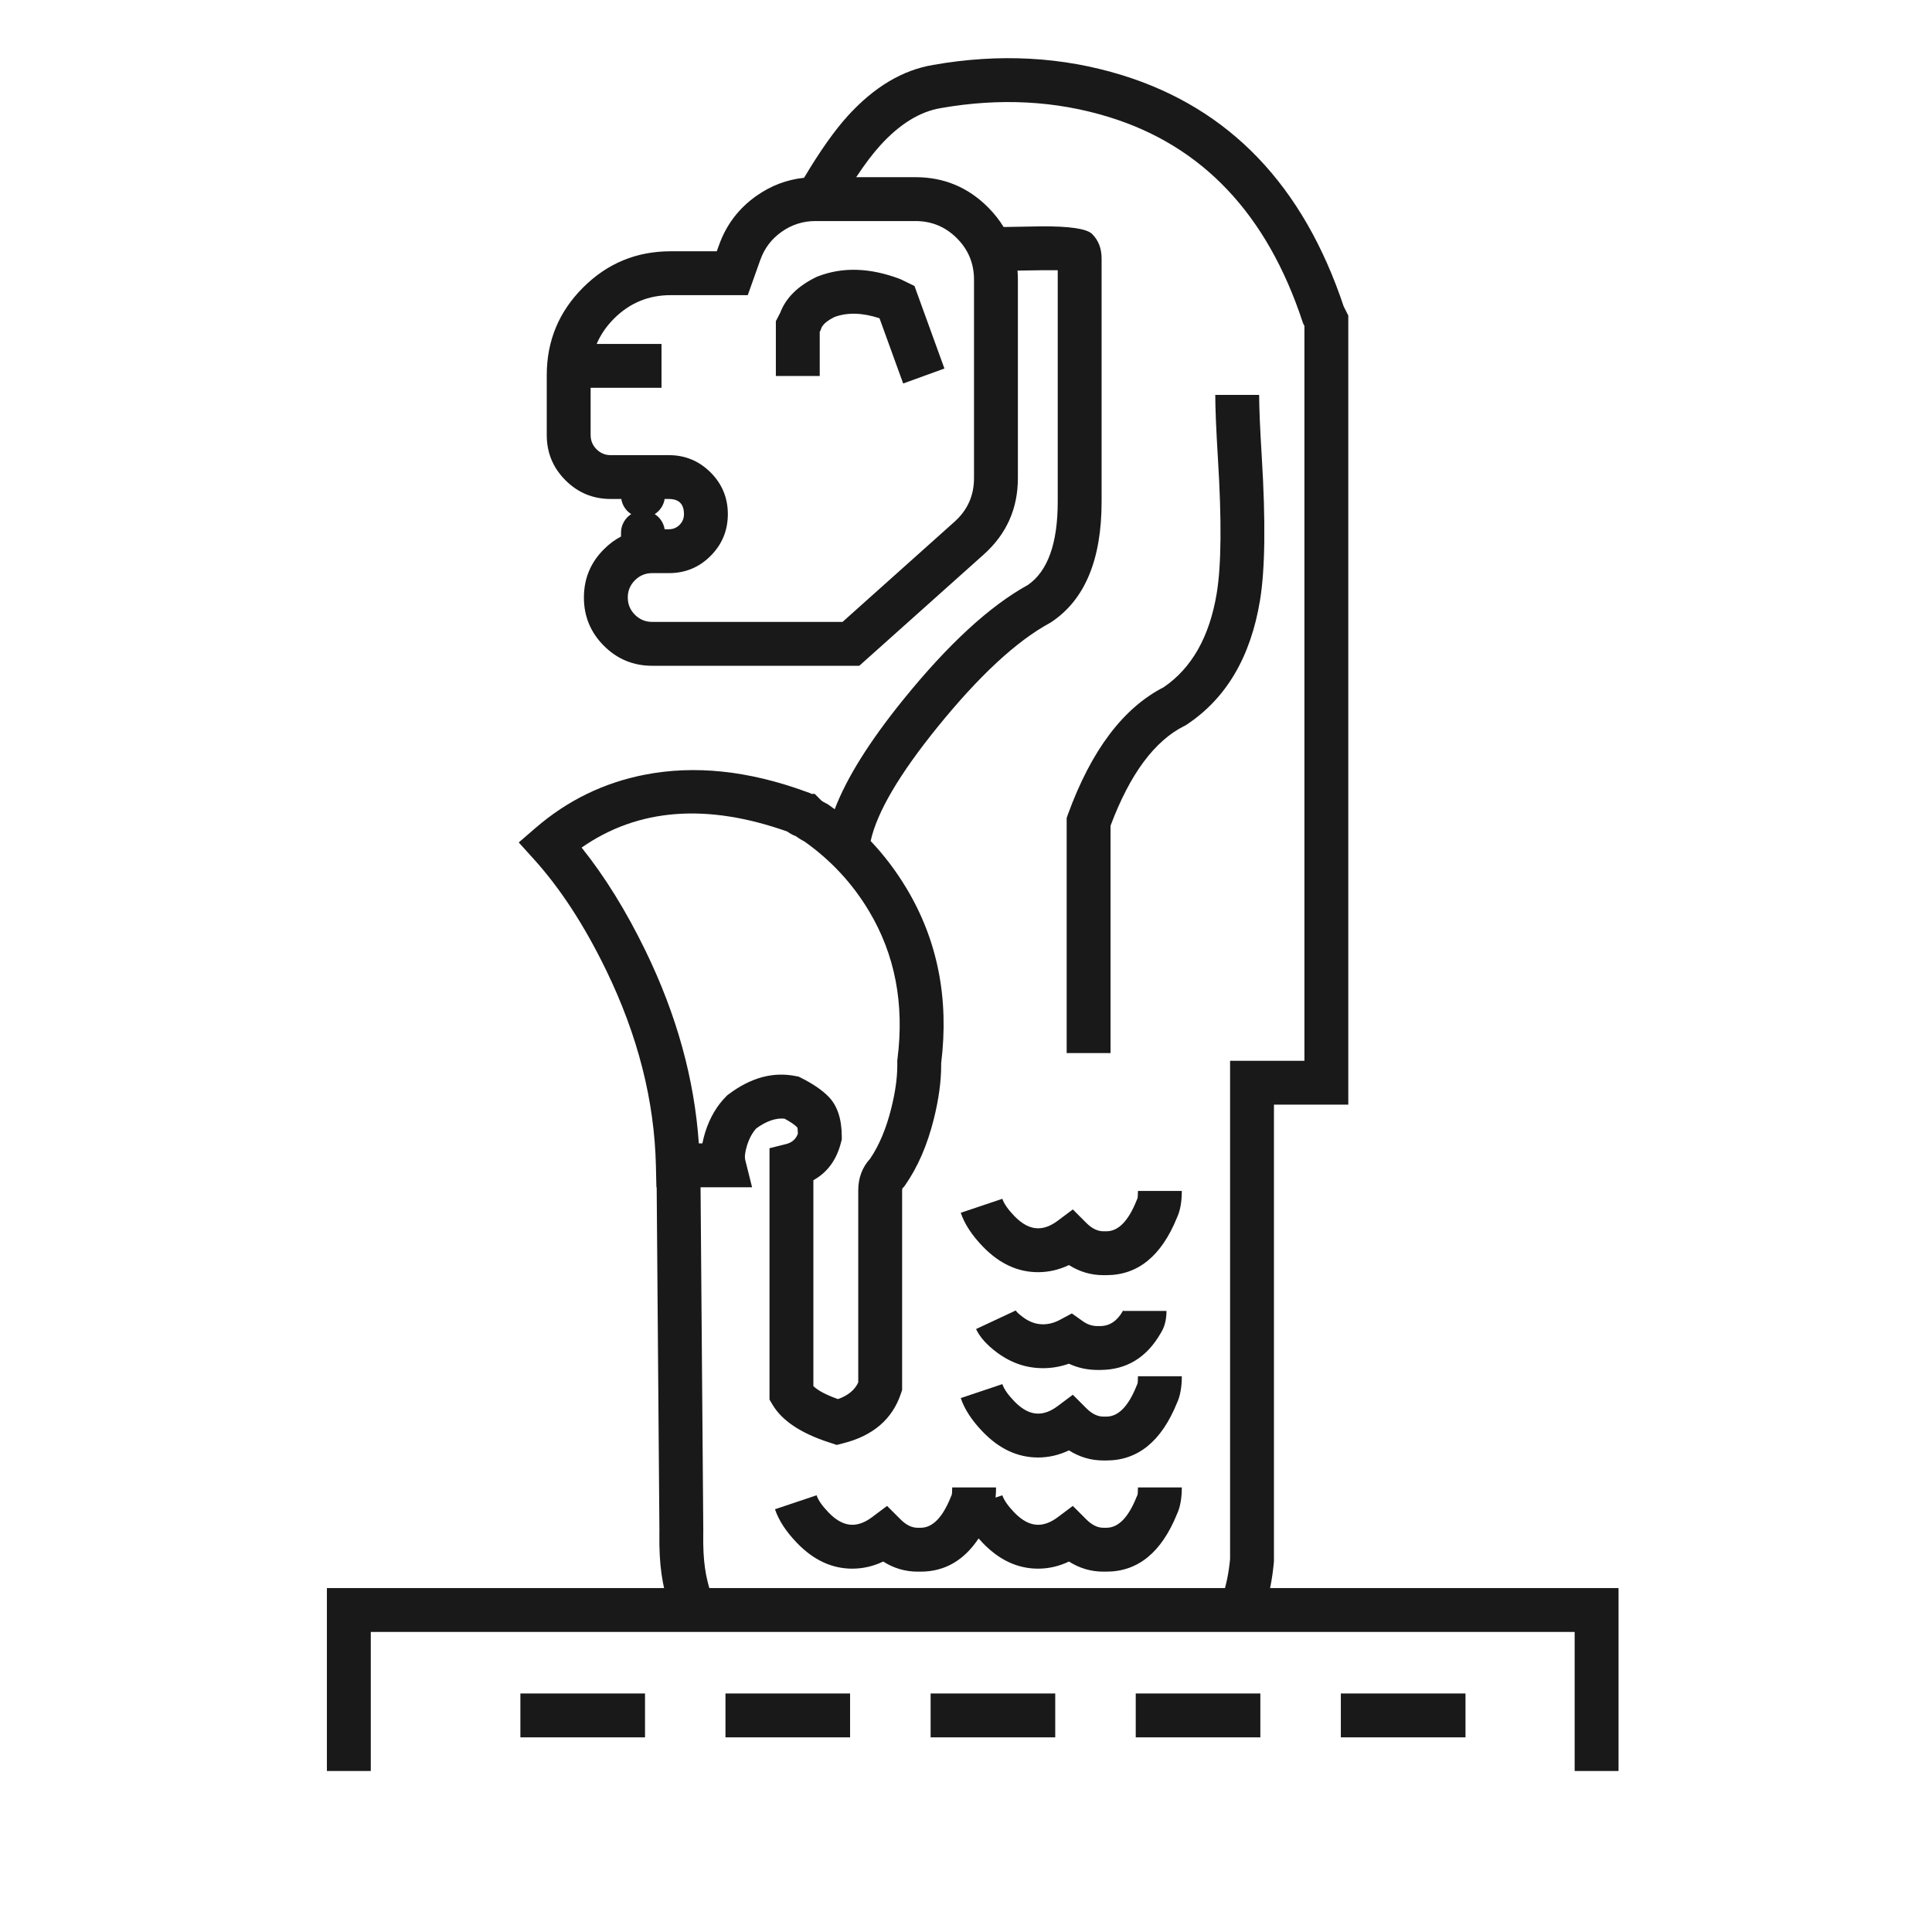
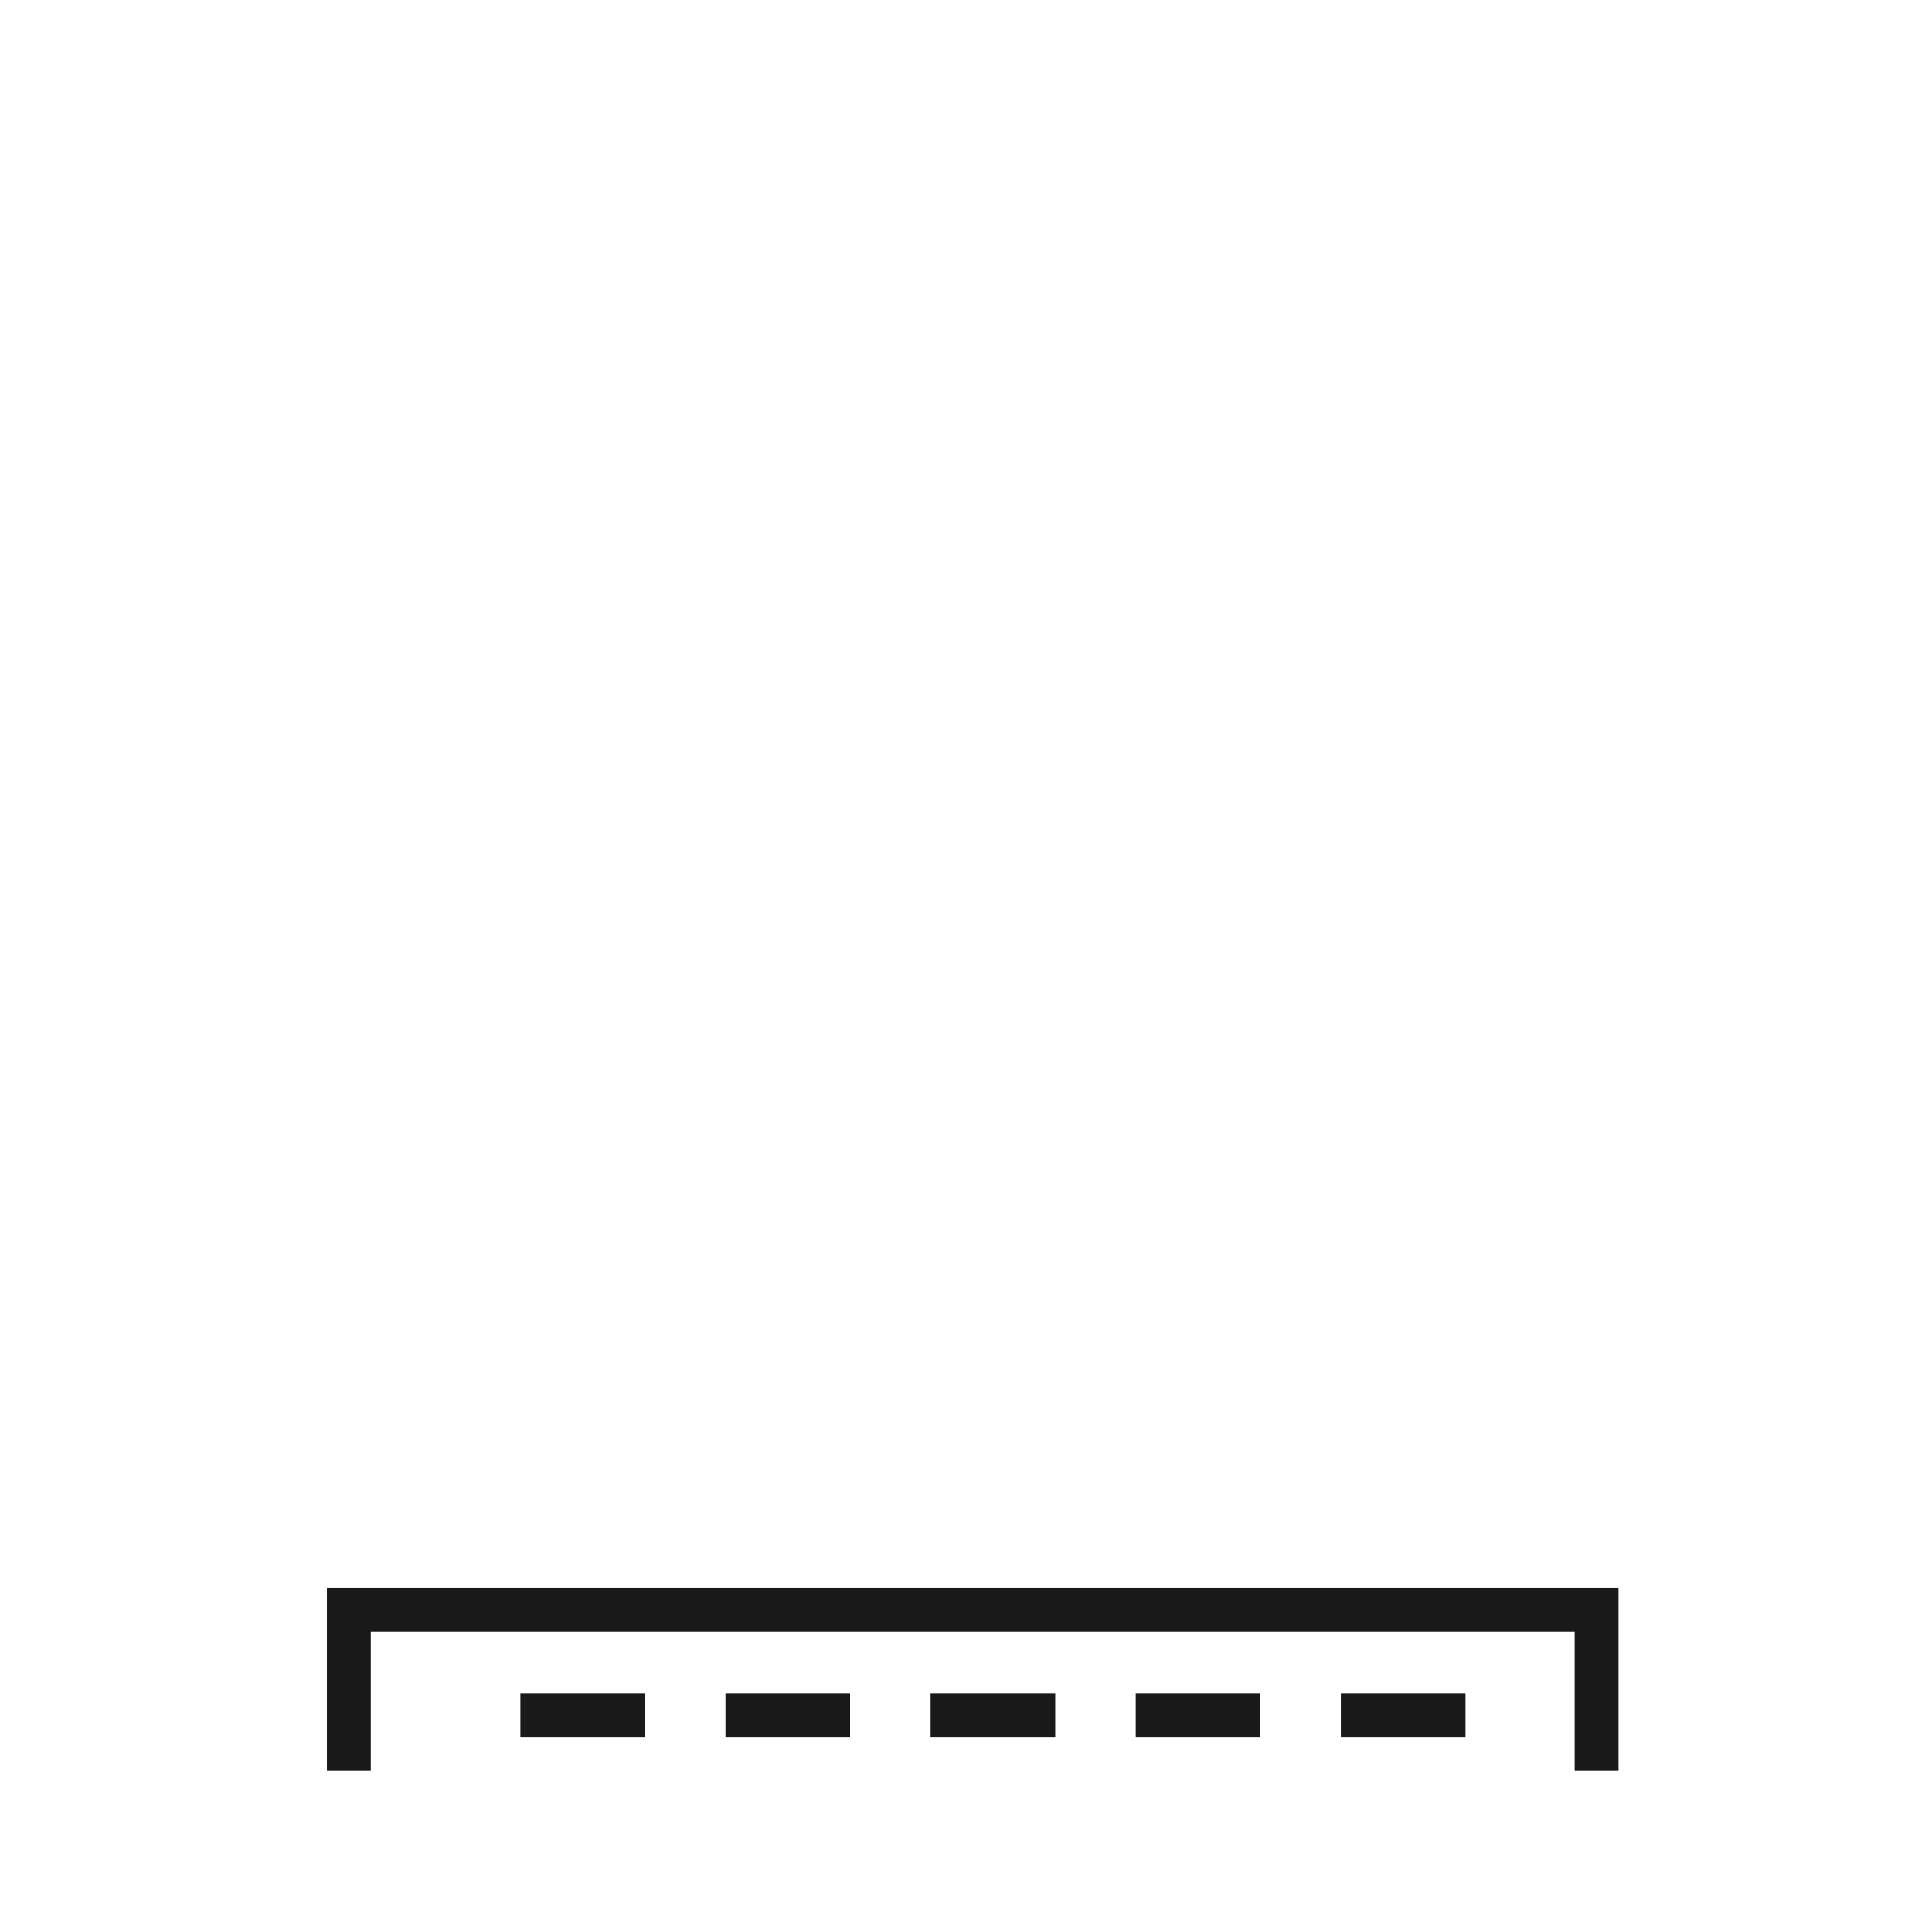
<svg xmlns="http://www.w3.org/2000/svg" fill="none" version="1.1" width="48" height="48" viewBox="0 0 48 48">
  <defs>
    <clipPath id="master_svg0_354_04143">
      <rect x="0" y="0" width="48" height="48" rx="0" />
    </clipPath>
  </defs>
  <g clip-path="url(#master_svg0_354_04143)">
    <g>
      <g>
-         <path d="M30.561,38.734Q30.514,39.236,30.377,39.645L31.411,39.991Q31.592,39.451,31.649,38.808L31.651,38.784L31.651,27.445L33.498,27.445L33.498,7.839L33.383,7.612Q31.879,3.104,27.88,1.868Q25.649,1.179,23.184,1.613Q22.043,1.803,21.065,2.877Q20.57,3.421,19.977,4.417Q19.334,4.485,18.792,4.867Q18.132,5.333,17.862,6.094L17.808,6.243L16.661,6.243Q15.386,6.243,14.485,7.145Q13.584,8.046,13.584,9.32L13.584,10.809Q13.584,11.467,14.049,11.932Q14.514,12.397,15.172,12.397L15.436,12.397Q15.454,12.514,15.519,12.612Q15.583,12.71,15.682,12.773Q15.624,12.81,15.577,12.86Q15.53,12.91,15.497,12.971Q15.463,13.031,15.446,13.098Q15.429,13.164,15.429,13.233L15.429,13.33Q15.2,13.449,15.004,13.646Q14.507,14.142,14.507,14.845Q14.507,15.547,15.003,16.044Q15.5,16.541,16.203,16.541L21.349,16.541L24.441,13.776Q25.289,13.017,25.289,11.879L25.289,6.947Q25.289,6.833,25.28,6.723Q25.625,6.717,25.865,6.714Q26.106,6.712,26.279,6.714L26.279,12.462Q26.279,14.022,25.536,14.534Q24.115,15.317,22.447,17.376Q21.184,18.935,20.738,20.105Q20.667,20.052,20.594,20.001L20.561,19.978L20.525,19.96Q20.428,19.911,20.402,19.885L20.242,19.724L20.154,19.724L20.14,19.71L20.026,19.669Q17.882,18.885,16.021,19.247Q14.498,19.543,13.311,20.565L12.888,20.93L13.262,21.344Q14.249,22.434,15.061,24.107Q16.241,26.537,16.296,28.965L16.308,29.497L16.315,29.497L16.383,38.027Q16.383,38.048,16.382,38.117Q16.375,38.682,16.435,39.103Q16.497,39.538,16.63,39.929L17.662,39.576Q17.561,39.282,17.514,38.949Q17.466,38.612,17.472,38.132Q17.473,38.056,17.473,38.018L17.405,29.497L18.685,29.497L18.516,28.821Q18.485,28.695,18.562,28.452Q18.644,28.194,18.79,28.034Q19.168,27.761,19.491,27.793Q19.708,27.909,19.806,28.008Q19.82,28.022,19.823,28.167Q19.749,28.369,19.53,28.424L19.118,28.527L19.118,29.75L19.118,34.773L19.195,34.902Q19.547,35.491,20.582,35.831Q20.62,35.843,20.636,35.848L20.788,35.899L20.942,35.86Q22.066,35.578,22.385,34.617L22.413,34.534L22.413,29.573Q22.413,29.532,22.43,29.514L22.464,29.48L22.491,29.441Q22.96,28.768,23.201,27.799Q23.383,27.07,23.383,26.472L23.383,26.417Q23.681,24.003,22.522,22.071Q22.137,21.429,21.631,20.894Q21.867,19.823,23.294,18.062Q24.84,16.154,26.081,15.479L26.102,15.467L26.122,15.454Q27.369,14.624,27.369,12.462L27.369,6.422Q27.369,6.048,27.134,5.814Q26.933,5.615,25.856,5.624Q25.504,5.628,24.935,5.64Q24.775,5.379,24.544,5.147Q23.798,4.402,22.744,4.402L21.272,4.402Q21.596,3.913,21.871,3.611Q22.594,2.816,23.373,2.686Q25.579,2.298,27.558,2.91Q31.037,3.985,32.361,7.993L32.374,8.031L32.408,8.098L32.408,26.355L30.561,26.355L30.561,38.734ZM17.362,28.407L17.451,28.407Q17.477,28.27,17.523,28.123Q17.692,27.591,18.042,27.239L18.07,27.211L18.101,27.188Q18.927,26.565,19.77,26.735L19.842,26.749L19.908,26.782Q20.34,26.999,20.578,27.239Q20.914,27.576,20.914,28.244L20.914,28.31L20.897,28.375Q20.734,29.03,20.208,29.322L20.208,29.75L20.208,34.438Q20.383,34.606,20.82,34.76Q21.193,34.628,21.323,34.345L21.323,29.573Q21.323,29.111,21.619,28.786Q21.957,28.286,22.143,27.536Q22.293,26.936,22.293,26.472L22.293,26.348L22.297,26.314Q22.56,24.254,21.588,22.632Q20.976,21.611,19.997,20.914Q19.868,20.846,19.768,20.772Q19.66,20.734,19.562,20.66Q16.552,19.594,14.45,21.058Q15.317,22.139,16.042,23.631Q17.197,26.01,17.362,28.407ZM16.513,13.149L16.621,13.149Q16.775,13.149,16.884,13.04Q16.993,12.93,16.993,12.773Q16.993,12.397,16.617,12.397L16.513,12.397Q16.494,12.514,16.43,12.612Q16.365,12.71,16.266,12.773Q16.365,12.836,16.43,12.934Q16.494,13.033,16.513,13.149ZM14.674,9.635L14.674,10.809Q14.674,11.015,14.82,11.161Q14.966,11.308,15.172,11.308L16.617,11.308Q17.224,11.308,17.654,11.737Q18.083,12.166,18.083,12.773Q18.083,13.38,17.657,13.809Q17.229,14.239,16.621,14.239L16.203,14.239Q15.952,14.239,15.774,14.417Q15.597,14.594,15.597,14.845Q15.597,15.096,15.774,15.273Q15.952,15.451,16.203,15.451L20.933,15.451L23.714,12.963Q24.199,12.53,24.199,11.879L24.199,6.947Q24.199,6.344,23.773,5.918Q23.347,5.492,22.744,5.492L20.259,5.492Q19.798,5.492,19.421,5.758Q19.043,6.024,18.889,6.459L18.578,7.333L16.661,7.333Q15.838,7.333,15.256,7.915Q14.97,8.201,14.824,8.545L16.435,8.545L16.435,9.635L14.674,9.635ZM21.851,7.907L22.439,9.528L23.464,9.156L22.72,7.105L22.372,6.936L22.348,6.927Q21.236,6.51,20.317,6.868L20.297,6.876L20.277,6.885Q19.593,7.218,19.384,7.771L19.276,7.98L19.276,9.342L20.366,9.342L20.366,8.245L20.387,8.204L20.401,8.165Q20.451,8.017,20.733,7.876Q21.214,7.698,21.851,7.907ZM26.501,20.322L26.501,26.163L27.591,26.163L27.591,20.515Q28.312,18.59,29.43,18.033L29.461,18.018L29.489,17.999Q30.956,17.023,31.304,14.918Q31.496,13.757,31.348,11.345Q31.283,10.276,31.283,9.811L30.193,9.811Q30.193,10.31,30.26,11.411Q30.401,13.701,30.229,14.741Q29.961,16.358,28.911,17.074Q27.402,17.848,26.533,20.231L26.501,20.322ZM25.203,30.214Q24.964,29.966,24.903,29.784L23.87,30.131Q24.009,30.547,24.419,30.971Q25.033,31.607,25.79,31.607Q26.187,31.607,26.558,31.43Q26.952,31.681,27.414,31.681L27.488,31.681Q28.662,31.681,29.242,30.251Q29.362,29.993,29.362,29.589L28.272,29.589Q28.272,29.754,28.256,29.786L28.246,29.806L28.237,29.828Q27.932,30.591,27.488,30.591L27.414,30.591Q27.196,30.591,26.988,30.382L26.654,30.048L26.276,30.331Q26.027,30.517,25.79,30.517Q25.496,30.517,25.203,30.214ZM25.422,32.729Q25.262,32.611,25.237,32.558L24.25,33.02Q24.392,33.323,24.773,33.605Q25.296,33.992,25.913,33.992Q26.243,33.992,26.556,33.881Q26.89,34.036,27.267,34.036L27.329,34.036Q28.315,34.036,28.84,33.118Q28.981,32.896,28.981,32.57L27.902,32.57Q27.912,32.544,27.929,32.52L27.913,32.542L27.899,32.566Q27.898,32.568,27.897,32.57L27.891,32.57L27.891,32.581Q27.68,32.946,27.329,32.946L27.267,32.946Q27.072,32.946,26.905,32.827L26.63,32.632L26.333,32.791Q26.125,32.902,25.913,32.902Q25.655,32.902,25.422,32.729ZM25.203,34.818Q24.964,34.571,24.903,34.388L23.87,34.735Q24.009,35.151,24.419,35.575Q25.033,36.211,25.79,36.211Q26.187,36.211,26.558,36.034Q26.952,36.285,27.414,36.285L27.488,36.285Q28.662,36.285,29.242,34.855Q29.362,34.597,29.362,34.193L28.272,34.193Q28.272,34.358,28.256,34.39L28.246,34.41L28.237,34.432Q27.932,35.195,27.488,35.195L27.414,35.195Q27.196,35.195,26.988,34.986L26.654,34.652L26.276,34.935Q26.027,35.121,25.79,35.121Q25.496,35.121,25.203,34.818ZM20.588,37.58Q20.349,37.333,20.288,37.15L19.254,37.497Q19.394,37.913,19.804,38.337Q20.418,38.973,21.174,38.973Q21.572,38.973,21.943,38.796Q22.337,39.047,22.798,39.047L22.873,39.047Q23.764,39.047,24.313,38.222Q24.364,38.28,24.419,38.337Q25.033,38.973,25.79,38.973Q26.187,38.973,26.558,38.796Q26.952,39.047,27.414,39.047L27.488,39.047Q28.662,39.047,29.242,37.617Q29.362,37.359,29.362,36.955L28.272,36.955Q28.272,37.12,28.256,37.152L28.246,37.173L28.237,37.194Q27.932,37.957,27.488,37.957L27.414,37.957Q27.196,37.957,26.988,37.748L26.654,37.414L26.276,37.697Q26.027,37.883,25.79,37.883Q25.496,37.883,25.203,37.58Q24.964,37.333,24.903,37.15L24.734,37.207Q24.747,37.089,24.747,36.955L23.657,36.955Q23.657,37.12,23.641,37.152L23.63,37.173L23.622,37.194Q23.316,37.957,22.873,37.957L22.798,37.957Q22.581,37.957,22.373,37.748L22.039,37.414L21.661,37.697Q21.411,37.883,21.174,37.883Q20.881,37.883,20.588,37.58Z" fill-rule="evenodd" fill="#19191A" fill-opacity="1" />
-       </g>
+         </g>
      <g>
        <path d="M39.122,40.545L39.122,44L40.212,44L40.212,39.455L8.122,39.455L8.122,44L9.212,44L9.212,40.545L39.122,40.545ZM12.929,43.164L16.025,43.164L16.025,42.074L12.929,42.074L12.929,43.164ZM18.024,43.164L21.12,43.164L21.12,42.074L18.024,42.074L18.024,43.164ZM23.121,43.164L26.217,43.164L26.217,42.074L23.121,42.074L23.121,43.164ZM28.217,43.164L31.313,43.164L31.313,42.074L28.217,42.074L28.217,43.164ZM36.41,43.164L33.313,43.164L33.313,42.074L36.41,42.074L36.41,43.164Z" fill-rule="evenodd" fill="#19191A" fill-opacity="1" />
      </g>
    </g>
  </g>
</svg>